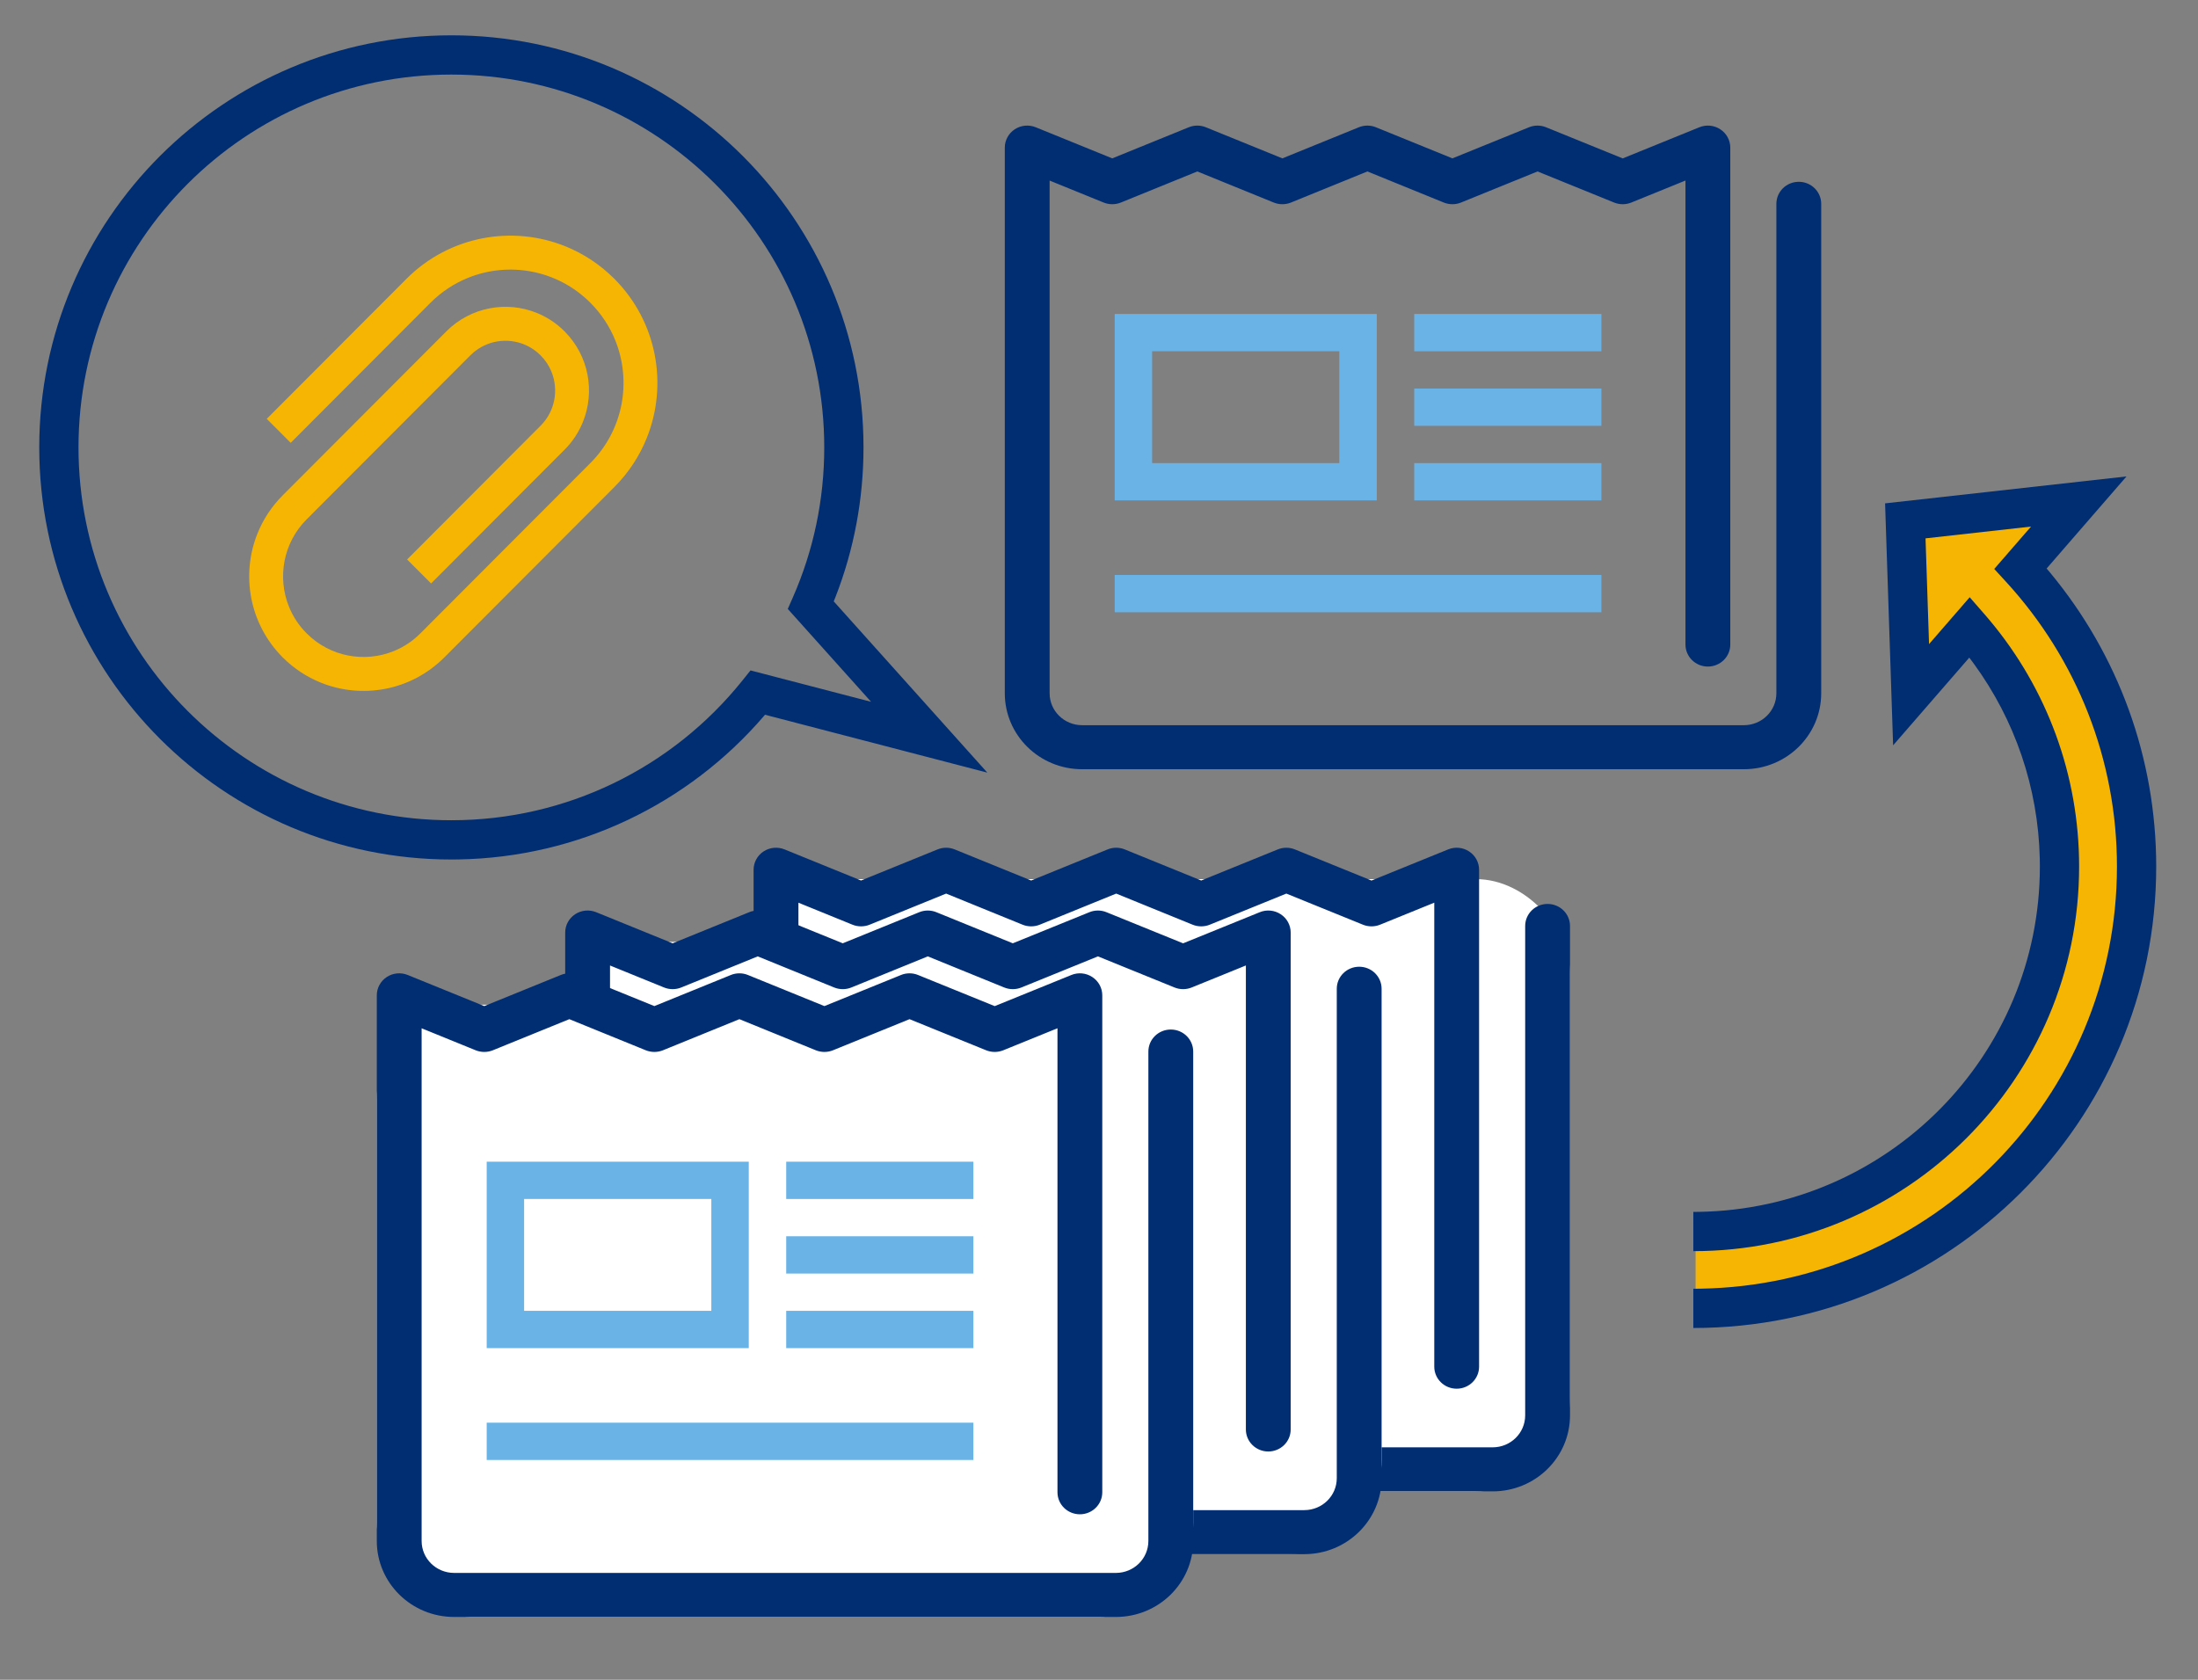
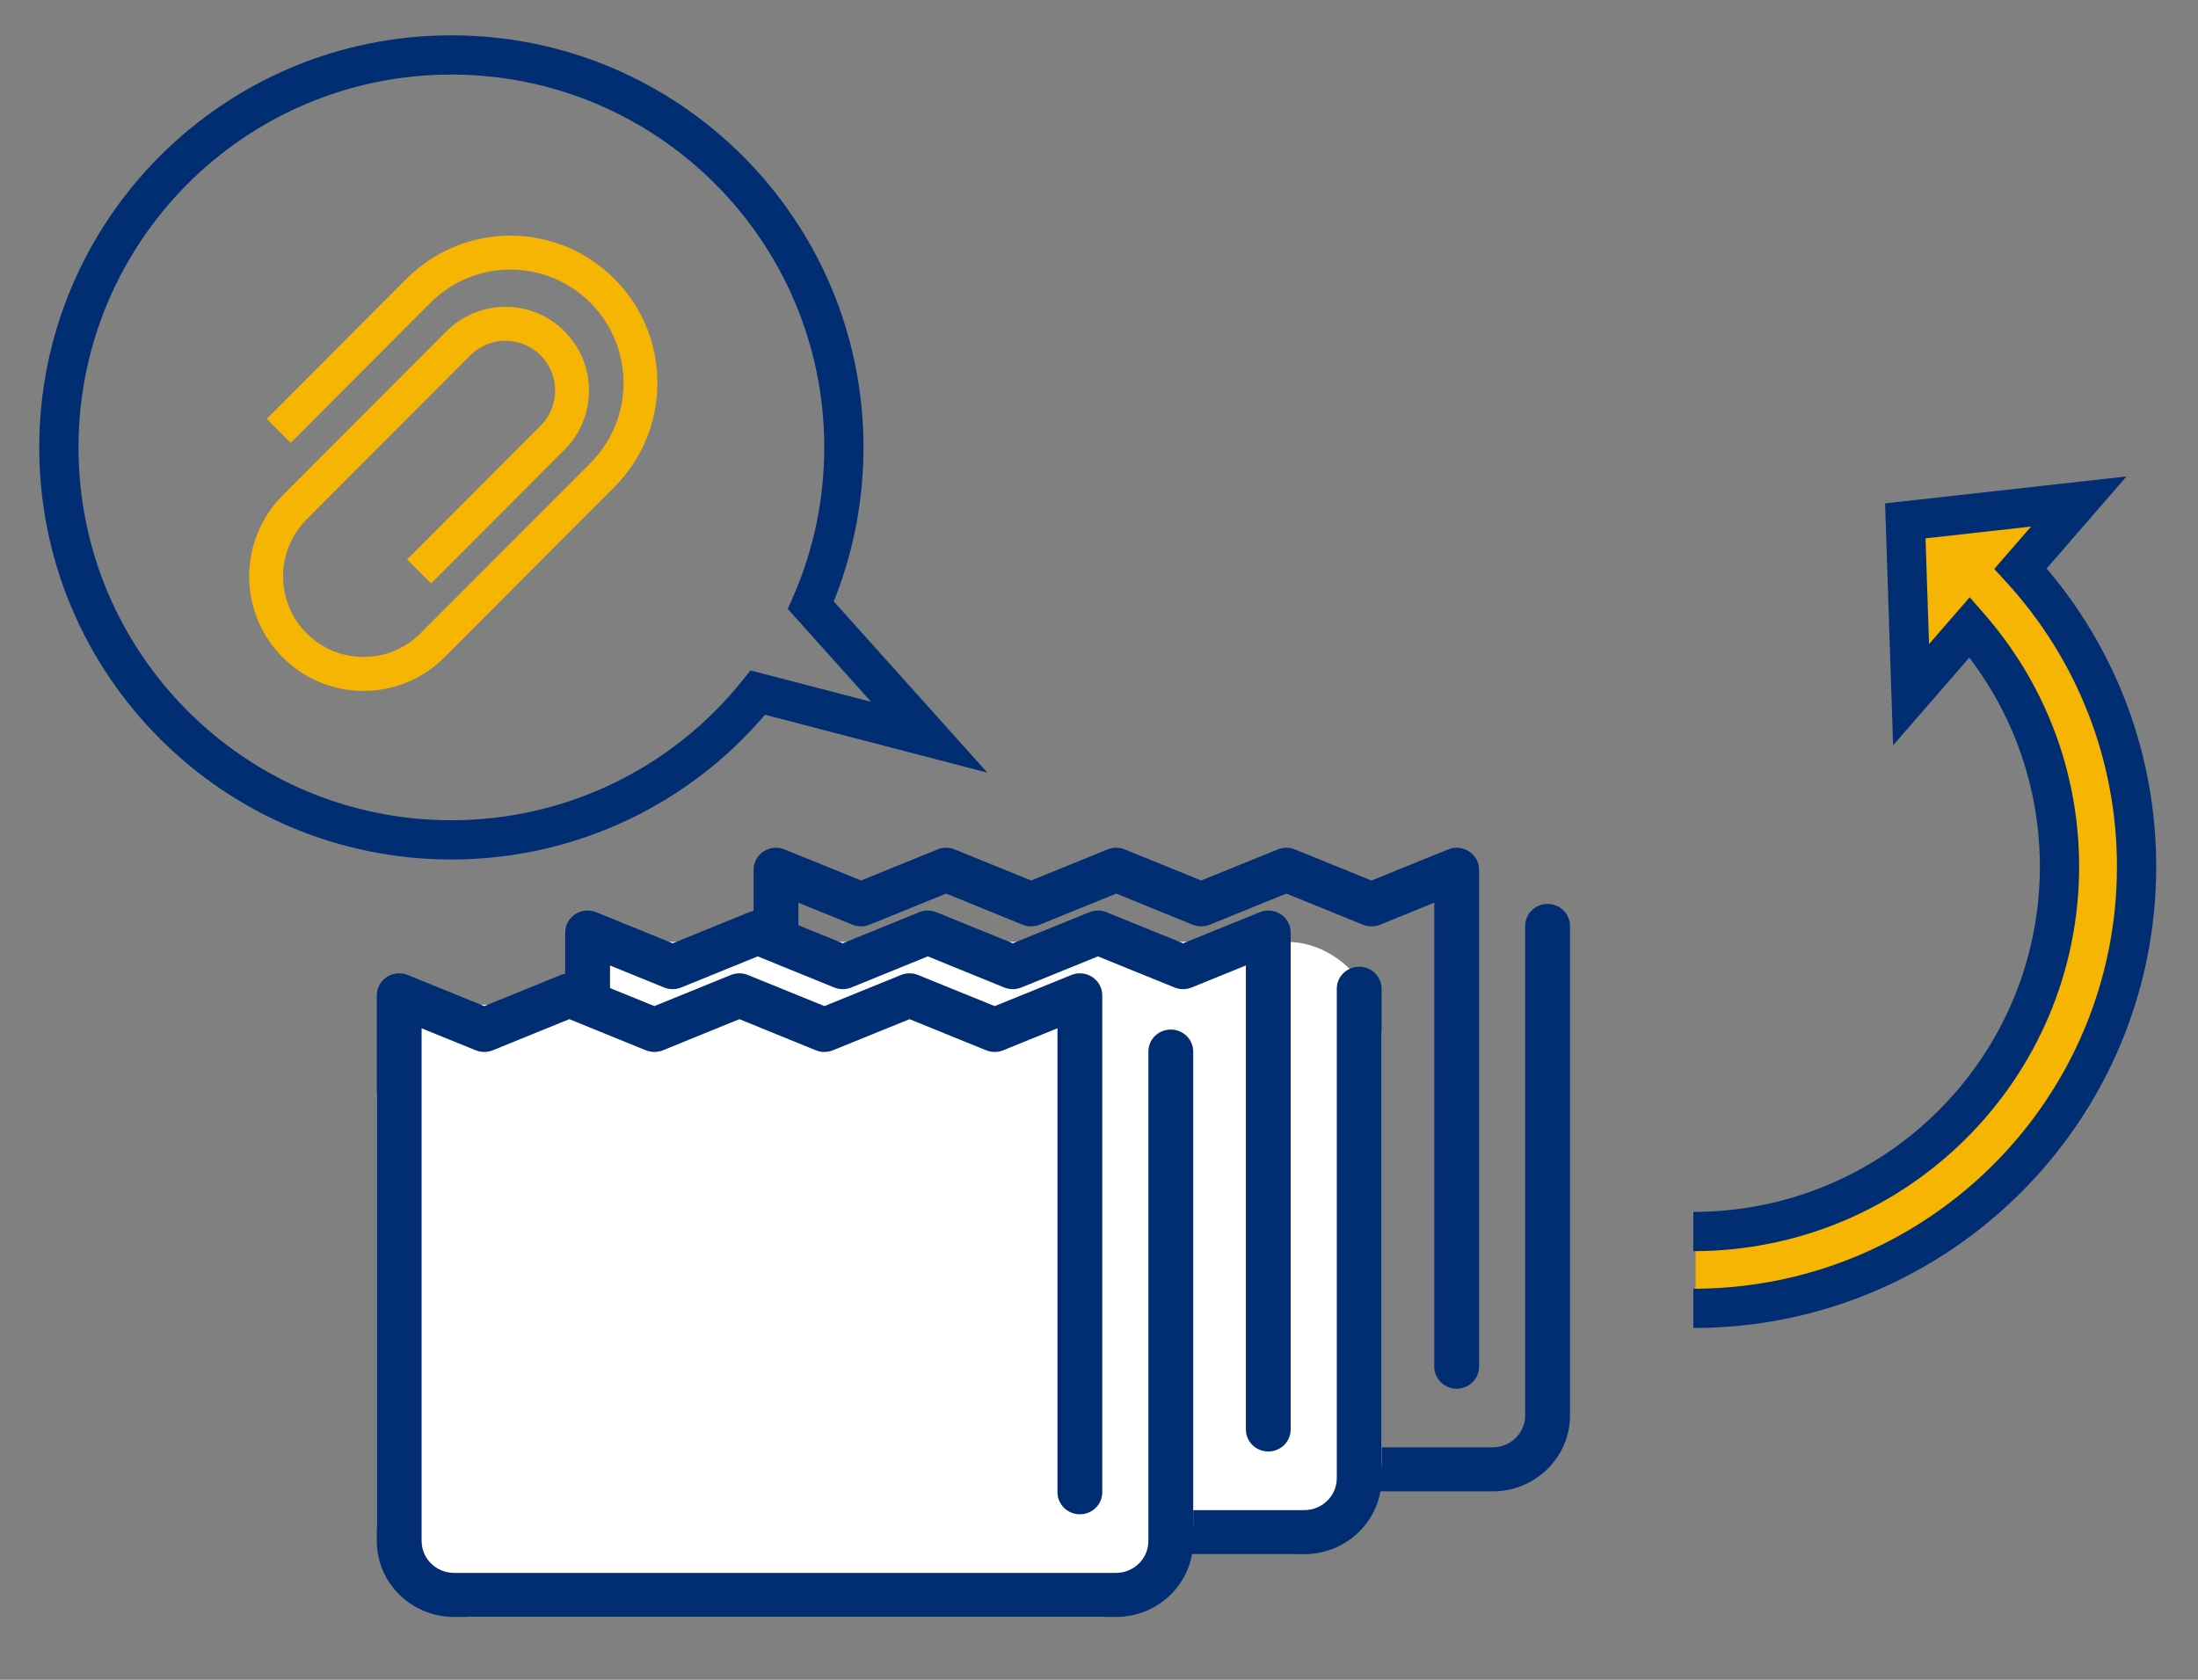
<svg xmlns="http://www.w3.org/2000/svg" width="140px" height="107px" viewBox="0 0 140 107" version="1.1">
  <rect x="0" y="0" width="140" height="107" fill="#808080" stroke="none" />
  <title>Icon/140/メリット3</title>
  <g id="Icon/140/メリット3" stroke="none" stroke-width="1" fill="none" fill-rule="evenodd">
    <g id="Group-4" transform="translate(2.5, 2.25)">
      <g id="Group-5" transform="translate(104.975, 27.48)">
        <path d="M-6.163,42.085 C-6.163,29.205 4.248,18.762 17.089,18.762 C22.923,18.762 28.254,20.919 32.336,24.48 L28.033,28.215 L39.107,28.583 L40.34,17.535 L36.066,21.243 C31.061,16.656 24.403,13.852 17.089,13.852 C1.545,13.852 -11.058,26.492 -11.058,42.085" id="Stroke-1" fill="#F6B403" transform="translate(14.641, 27.969) scale(-1, 1) rotate(-90) translate(-14.641, -27.969) " />
        <path d="M17.396,13 C24.324,13 30.878,15.419 36.095,19.74 L36.379,19.98 L42.244,14.892 L40.529,30.269 L25.115,29.757 L30.703,24.906 L30.329,24.627 C26.74,22.003 22.43,20.515 17.884,20.415 L17.396,20.41 C5.368,20.41 -4.408,30.095 -4.602,42.118 L-4.605,42.483 L-7.105,42.483 C-7.105,28.913 3.864,17.91 17.396,17.91 C23.217,17.91 28.724,19.955 33.094,23.618 L33.466,23.936 L34.548,24.88 L31.564,27.469 L38.3,27.693 L39.05,20.973 L36.351,23.316 L35.529,22.562 C30.602,18.047 24.198,15.5 17.396,15.5 C2.691,15.5 -9.259,27.339 -9.496,42.037 L-9.5,42.483 L-12,42.483 C-12,26.201 1.16,13 17.396,13 Z" id="Stroke-1" fill="#012D72" fill-rule="nonzero" transform="translate(15.122, 27.741) scale(-1, 1) rotate(-90) translate(-15.122, -27.741) " />
      </g>
      <g id="Group-3" fill-rule="nonzero">
        <path d="M26.25,0 C11.753,0 -1.42108547e-14,11.753 -1.42108547e-14,26.25 C-1.42108547e-14,40.747 11.753,52.5 26.25,52.5 L26.706,52.496 C34.3,52.366 41.328,48.99 46.176,43.34 L46.225,43.279 L60.387,46.966 L50.604,36.058 L50.725,35.757 C51.892,32.755 52.5,29.544 52.5,26.25 C52.5,11.753 40.747,0 26.25,0 Z M26.25,2.5 C39.367,2.5 50,13.133 50,26.25 C50,29.583 49.314,32.818 48.002,35.801 L47.677,36.539 L52.983,42.455 L45.302,40.456 L44.796,41.088 C40.314,46.682 33.556,50 26.25,50 C13.133,50 2.5,39.367 2.5,26.25 C2.5,13.133 13.133,2.5 26.25,2.5 Z" id="Combined-Shape" fill="#012D72" />
        <path d="M20.814,29.654 L29.315,21.134 L27.789,19.605 L19.288,28.124 C18.77,28.642 18.379,29.246 18.119,29.889 C17.729,30.853 17.632,31.904 17.826,32.912 C18.021,33.92 18.511,34.888 19.288,35.666 C19.805,36.185 20.408,36.577 21.049,36.837 C22.012,37.228 23.061,37.325 24.066,37.13 C25.072,36.936 26.038,36.444 26.814,35.666 L37.24,25.218 C37.949,24.508 38.485,23.683 38.84,22.803 C39.374,21.484 39.507,20.044 39.24,18.665 C38.974,17.286 38.304,15.964 37.241,14.898 C36.532,14.187 35.708,13.652 34.831,13.295 C33.514,12.76 32.078,12.627 30.701,12.894 C29.325,13.16 28.005,13.832 26.942,14.898 L16.115,25.747 C15.203,26.66 14.516,27.721 14.059,28.851 C13.373,30.546 13.202,32.397 13.544,34.171 C13.887,35.943 14.747,37.642 16.115,39.013 C17.027,39.927 18.085,40.615 19.213,41.074 C20.904,41.761 22.752,41.932 24.521,41.589 C26.291,41.246 27.986,40.384 29.354,39.013 L38.256,30.092 L36.73,28.563 L27.828,37.484 C27.122,38.191 26.312,38.718 25.445,39.069 C24.147,39.598 22.721,39.73 21.358,39.466 C19.995,39.2 18.699,38.543 17.641,37.484 C16.936,36.777 16.41,35.965 16.058,35.096 C15.532,33.795 15.399,32.366 15.663,31 C15.928,29.635 16.584,28.336 17.641,27.276 L28.468,16.427 C28.97,15.924 29.546,15.549 30.162,15.299 C31.086,14.923 32.101,14.829 33.071,15.017 C34.041,15.206 34.961,15.673 35.714,16.427 C36.217,16.93 36.59,17.508 36.84,18.125 C37.215,19.05 37.309,20.068 37.121,21.04 C36.933,22.011 36.467,22.934 35.714,23.689 L25.288,34.136 C24.977,34.448 24.622,34.678 24.242,34.833 C23.672,35.065 23.045,35.123 22.446,35.007 C21.847,34.89 21.281,34.603 20.814,34.136 C20.503,33.825 20.273,33.469 20.119,33.088 C19.888,32.517 19.829,31.888 19.945,31.288 C20.062,30.688 20.348,30.12 20.814,29.654 Z" id="Path-Copy-2" fill="#F6B403" transform="translate(26.373, 27.261) rotate(-180) translate(-26.373, -27.261) " />
      </g>
      <g id="Group" transform="translate(61.5, 5.75)" fill-rule="nonzero">
-         <path d="M50.573,3.581 C49.784,3.581 49.145,4.208 49.145,4.984 L49.145,36.161 C49.144,37.287 48.218,38.193 47.077,38.195 L4.923,38.195 C3.782,38.193 2.856,37.287 2.855,36.161 L2.855,3.502 L6.298,4.903 C6.645,5.044 7.044,5.044 7.391,4.903 L12.263,2.921 L17.133,4.903 C17.48,5.044 17.879,5.044 18.226,4.903 L23.095,2.921 L27.964,4.903 C28.311,5.044 28.708,5.044 29.056,4.903 L33.932,2.921 L38.812,4.903 C39.159,5.044 39.555,5.044 39.902,4.903 L43.355,3.5 L43.355,33.057 C43.355,33.832 43.993,34.46 44.782,34.46 C45.571,34.46 46.209,33.832 46.209,33.057 L46.209,1.403 C46.209,0.935 45.972,0.498 45.575,0.238 C45.179,-0.024 44.678,-0.073 44.237,0.108 L39.357,2.09 L34.477,0.108 C34.129,-0.035 33.734,-0.035 33.386,0.108 L28.51,2.088 L23.641,0.108 C23.294,-0.035 22.896,-0.035 22.548,0.108 L17.679,2.088 L12.809,0.108 C12.46,-0.035 12.063,-0.035 11.716,0.108 L6.844,2.088 L1.974,0.108 C1.532,-0.072 1.031,-0.024 0.634,0.236 C0.237,0.498 0,0.935 0,1.403 L0,36.161 C0,38.834 2.204,40.999 4.923,41 L47.077,41 C49.796,40.999 52,38.834 52,36.161 L52,4.984 C52,4.208 51.36,3.581 50.573,3.581 Z" id="Path" fill="#012D72" />
-         <path d="M38,28.625 L38,31 L7,31 L7,28.625 L38,28.625 Z M23.692,12 L23.692,23.875 L7,23.875 L7,12 L23.692,12 Z M38,21.5 L38,23.875 L26.077,23.875 L26.077,21.5 L38,21.5 Z M21.307,14.374 L9.383,14.374 L9.383,21.499 L21.307,21.499 L21.307,14.374 Z M38,16.75 L38,19.125 L26.077,19.125 L26.077,16.75 L38,16.75 Z M38,12 L38,14.375 L26.077,14.375 L26.077,12 L38,12 Z" id="Combined-Shape" fill="#69B3E7" />
-       </g>
+         </g>
      <g id="Group-2" transform="translate(21.5, 51.75)">
        <g id="Group" transform="translate(24, 0)">
-           <rect id="Rectangle" fill="#FFFFFF" x="0" y="2" width="52" height="39" rx="6" />
          <path d="M50.573,3.581 C49.784,3.581 49.145,4.208 49.145,4.984 L49.145,36.161 C49.144,37.287 48.218,38.193 47.077,38.195 L4.923,38.195 C3.782,38.193 2.856,37.287 2.855,36.161 L2.855,3.502 L6.298,4.903 C6.645,5.044 7.044,5.044 7.391,4.903 L12.263,2.921 L17.133,4.903 C17.48,5.044 17.879,5.044 18.226,4.903 L23.095,2.921 L27.964,4.903 C28.311,5.044 28.708,5.044 29.056,4.903 L33.932,2.921 L38.812,4.903 C39.159,5.044 39.555,5.044 39.902,4.903 L43.355,3.5 L43.355,33.057 C43.355,33.832 43.993,34.46 44.782,34.46 C45.571,34.46 46.209,33.832 46.209,33.057 L46.209,1.403 C46.209,0.935 45.972,0.498 45.575,0.238 C45.179,-0.024 44.678,-0.073 44.237,0.108 L39.357,2.09 L34.477,0.108 C34.129,-0.035 33.734,-0.035 33.386,0.108 L28.51,2.088 L23.641,0.108 C23.294,-0.035 22.896,-0.035 22.548,0.108 L17.679,2.088 L12.809,0.108 C12.46,-0.035 12.063,-0.035 11.716,0.108 L6.844,2.088 L1.974,0.108 C1.532,-0.072 1.031,-0.024 0.634,0.236 C0.237,0.498 0,0.935 0,1.403 L0,36.161 C0,38.834 2.204,40.999 4.923,41 L47.077,41 C49.796,40.999 52,38.834 52,36.161 L52,4.984 C52,4.208 51.36,3.581 50.573,3.581 Z" id="Path" fill="#012D72" fill-rule="nonzero" />
          <path d="M38,28.625 L38,31 L7,31 L7,28.625 L38,28.625 Z M23.692,12 L23.692,23.875 L7,23.875 L7,12 L23.692,12 Z M38,21.5 L38,23.875 L26.077,23.875 L26.077,21.5 L38,21.5 Z M21.307,14.374 L9.383,14.374 L9.383,21.499 L21.307,21.499 L21.307,14.374 Z M38,16.75 L38,19.125 L26.077,19.125 L26.077,16.75 L38,16.75 Z M38,12 L38,14.375 L26.077,14.375 L26.077,12 L38,12 Z" id="Combined-Shape" fill="#69B3E7" fill-rule="nonzero" />
        </g>
        <g id="Group" transform="translate(12, 4)">
          <rect id="Rectangle" fill="#FFFFFF" x="0" y="2" width="52" height="39" rx="6" />
          <path d="M50.573,3.581 C49.784,3.581 49.145,4.208 49.145,4.984 L49.145,36.161 C49.144,37.287 48.218,38.193 47.077,38.195 L4.923,38.195 C3.782,38.193 2.856,37.287 2.855,36.161 L2.855,3.502 L6.298,4.903 C6.645,5.044 7.044,5.044 7.391,4.903 L12.263,2.921 L17.133,4.903 C17.48,5.044 17.879,5.044 18.226,4.903 L23.095,2.921 L27.964,4.903 C28.311,5.044 28.708,5.044 29.056,4.903 L33.932,2.921 L38.812,4.903 C39.159,5.044 39.555,5.044 39.902,4.903 L43.355,3.5 L43.355,33.057 C43.355,33.832 43.993,34.46 44.782,34.46 C45.571,34.46 46.209,33.832 46.209,33.057 L46.209,1.403 C46.209,0.935 45.972,0.498 45.575,0.238 C45.179,-0.024 44.678,-0.073 44.237,0.108 L39.357,2.09 L34.477,0.108 C34.129,-0.035 33.734,-0.035 33.386,0.108 L28.51,2.088 L23.641,0.108 C23.294,-0.035 22.896,-0.035 22.548,0.108 L17.679,2.088 L12.809,0.108 C12.46,-0.035 12.063,-0.035 11.716,0.108 L6.844,2.088 L1.974,0.108 C1.532,-0.072 1.031,-0.024 0.634,0.236 C0.237,0.498 0,0.935 0,1.403 L0,36.161 C0,38.834 2.204,40.999 4.923,41 L47.077,41 C49.796,40.999 52,38.834 52,36.161 L52,4.984 C52,4.208 51.36,3.581 50.573,3.581 Z" id="Path" fill="#012D72" fill-rule="nonzero" />
          <path d="M38,28.625 L38,31 L7,31 L7,28.625 L38,28.625 Z M23.692,12 L23.692,23.875 L7,23.875 L7,12 L23.692,12 Z M38,21.5 L38,23.875 L26.077,23.875 L26.077,21.5 L38,21.5 Z M21.307,14.374 L9.383,14.374 L9.383,21.499 L21.307,21.499 L21.307,14.374 Z M38,16.75 L38,19.125 L26.077,19.125 L26.077,16.75 L38,16.75 Z M38,12 L38,14.375 L26.077,14.375 L26.077,12 L38,12 Z" id="Combined-Shape" fill="#69B3E7" fill-rule="nonzero" />
        </g>
        <g id="Group" transform="translate(0, 8)">
          <rect id="Rectangle" fill="#FFFFFF" x="0" y="2" width="52" height="39" rx="6" />
-           <path d="M50.573,3.581 C49.784,3.581 49.145,4.208 49.145,4.984 L49.145,36.161 C49.144,37.287 48.218,38.193 47.077,38.195 L4.923,38.195 C3.782,38.193 2.856,37.287 2.855,36.161 L2.855,3.502 L6.298,4.903 C6.645,5.044 7.044,5.044 7.391,4.903 L12.263,2.921 L17.133,4.903 C17.48,5.044 17.879,5.044 18.226,4.903 L23.095,2.921 L27.964,4.903 C28.311,5.044 28.708,5.044 29.056,4.903 L33.932,2.921 L38.812,4.903 C39.159,5.044 39.555,5.044 39.902,4.903 L43.355,3.5 L43.355,33.057 C43.355,33.832 43.993,34.46 44.782,34.46 C45.571,34.46 46.209,33.832 46.209,33.057 L46.209,1.403 C46.209,0.935 45.972,0.498 45.575,0.238 C45.179,-0.024 44.678,-0.073 44.237,0.108 L39.357,2.09 L34.477,0.108 C34.129,-0.035 33.734,-0.035 33.386,0.108 L28.51,2.088 L23.641,0.108 C23.294,-0.035 22.896,-0.035 22.548,0.108 L17.679,2.088 L12.809,0.108 C12.46,-0.035 12.063,-0.035 11.716,0.108 L6.844,2.088 L1.974,0.108 C1.532,-0.072 1.031,-0.024 0.634,0.236 C0.237,0.498 0,0.935 0,1.403 L0,36.161 C0,38.834 2.204,40.999 4.923,41 L47.077,41 C49.796,40.999 52,38.834 52,36.161 L52,4.984 C52,4.208 51.36,3.581 50.573,3.581 Z" id="Path" fill="#012D72" fill-rule="nonzero" />
-           <path d="M38,28.625 L38,31 L7,31 L7,28.625 L38,28.625 Z M23.692,12 L23.692,23.875 L7,23.875 L7,12 L23.692,12 Z M38,21.5 L38,23.875 L26.077,23.875 L26.077,21.5 L38,21.5 Z M21.307,14.374 L9.383,14.374 L9.383,21.499 L21.307,21.499 L21.307,14.374 Z M38,16.75 L38,19.125 L26.077,19.125 L26.077,16.75 L38,16.75 Z M38,12 L38,14.375 L26.077,14.375 L26.077,12 L38,12 Z" id="Combined-Shape" fill="#69B3E7" fill-rule="nonzero" />
+           <path d="M50.573,3.581 C49.784,3.581 49.145,4.208 49.145,4.984 L49.145,36.161 C49.144,37.287 48.218,38.193 47.077,38.195 L4.923,38.195 C3.782,38.193 2.856,37.287 2.855,36.161 L2.855,3.502 L6.298,4.903 C6.645,5.044 7.044,5.044 7.391,4.903 L12.263,2.921 L17.133,4.903 C17.48,5.044 17.879,5.044 18.226,4.903 L23.095,2.921 L27.964,4.903 C28.311,5.044 28.708,5.044 29.056,4.903 L33.932,2.921 L38.812,4.903 C39.159,5.044 39.555,5.044 39.902,4.903 L43.355,3.5 L43.355,33.057 C43.355,33.832 43.993,34.46 44.782,34.46 C45.571,34.46 46.209,33.832 46.209,33.057 L46.209,1.403 C46.209,0.935 45.972,0.498 45.575,0.238 C45.179,-0.024 44.678,-0.073 44.237,0.108 L39.357,2.09 L34.477,0.108 C34.129,-0.035 33.734,-0.035 33.386,0.108 L28.51,2.088 L23.641,0.108 C23.294,-0.035 22.896,-0.035 22.548,0.108 L17.679,2.088 L12.809,0.108 C12.46,-0.035 12.063,-0.035 11.716,0.108 L6.844,2.088 L1.974,0.108 C1.532,-0.072 1.031,-0.024 0.634,0.236 C0.237,0.498 0,0.935 0,1.403 L0,36.161 C0,38.834 2.204,40.999 4.923,41 L47.077,41 C49.796,40.999 52,38.834 52,36.161 L52,4.984 C52,4.208 51.36,3.581 50.573,3.581 " id="Path" fill="#012D72" fill-rule="nonzero" />
        </g>
      </g>
    </g>
  </g>
</svg>